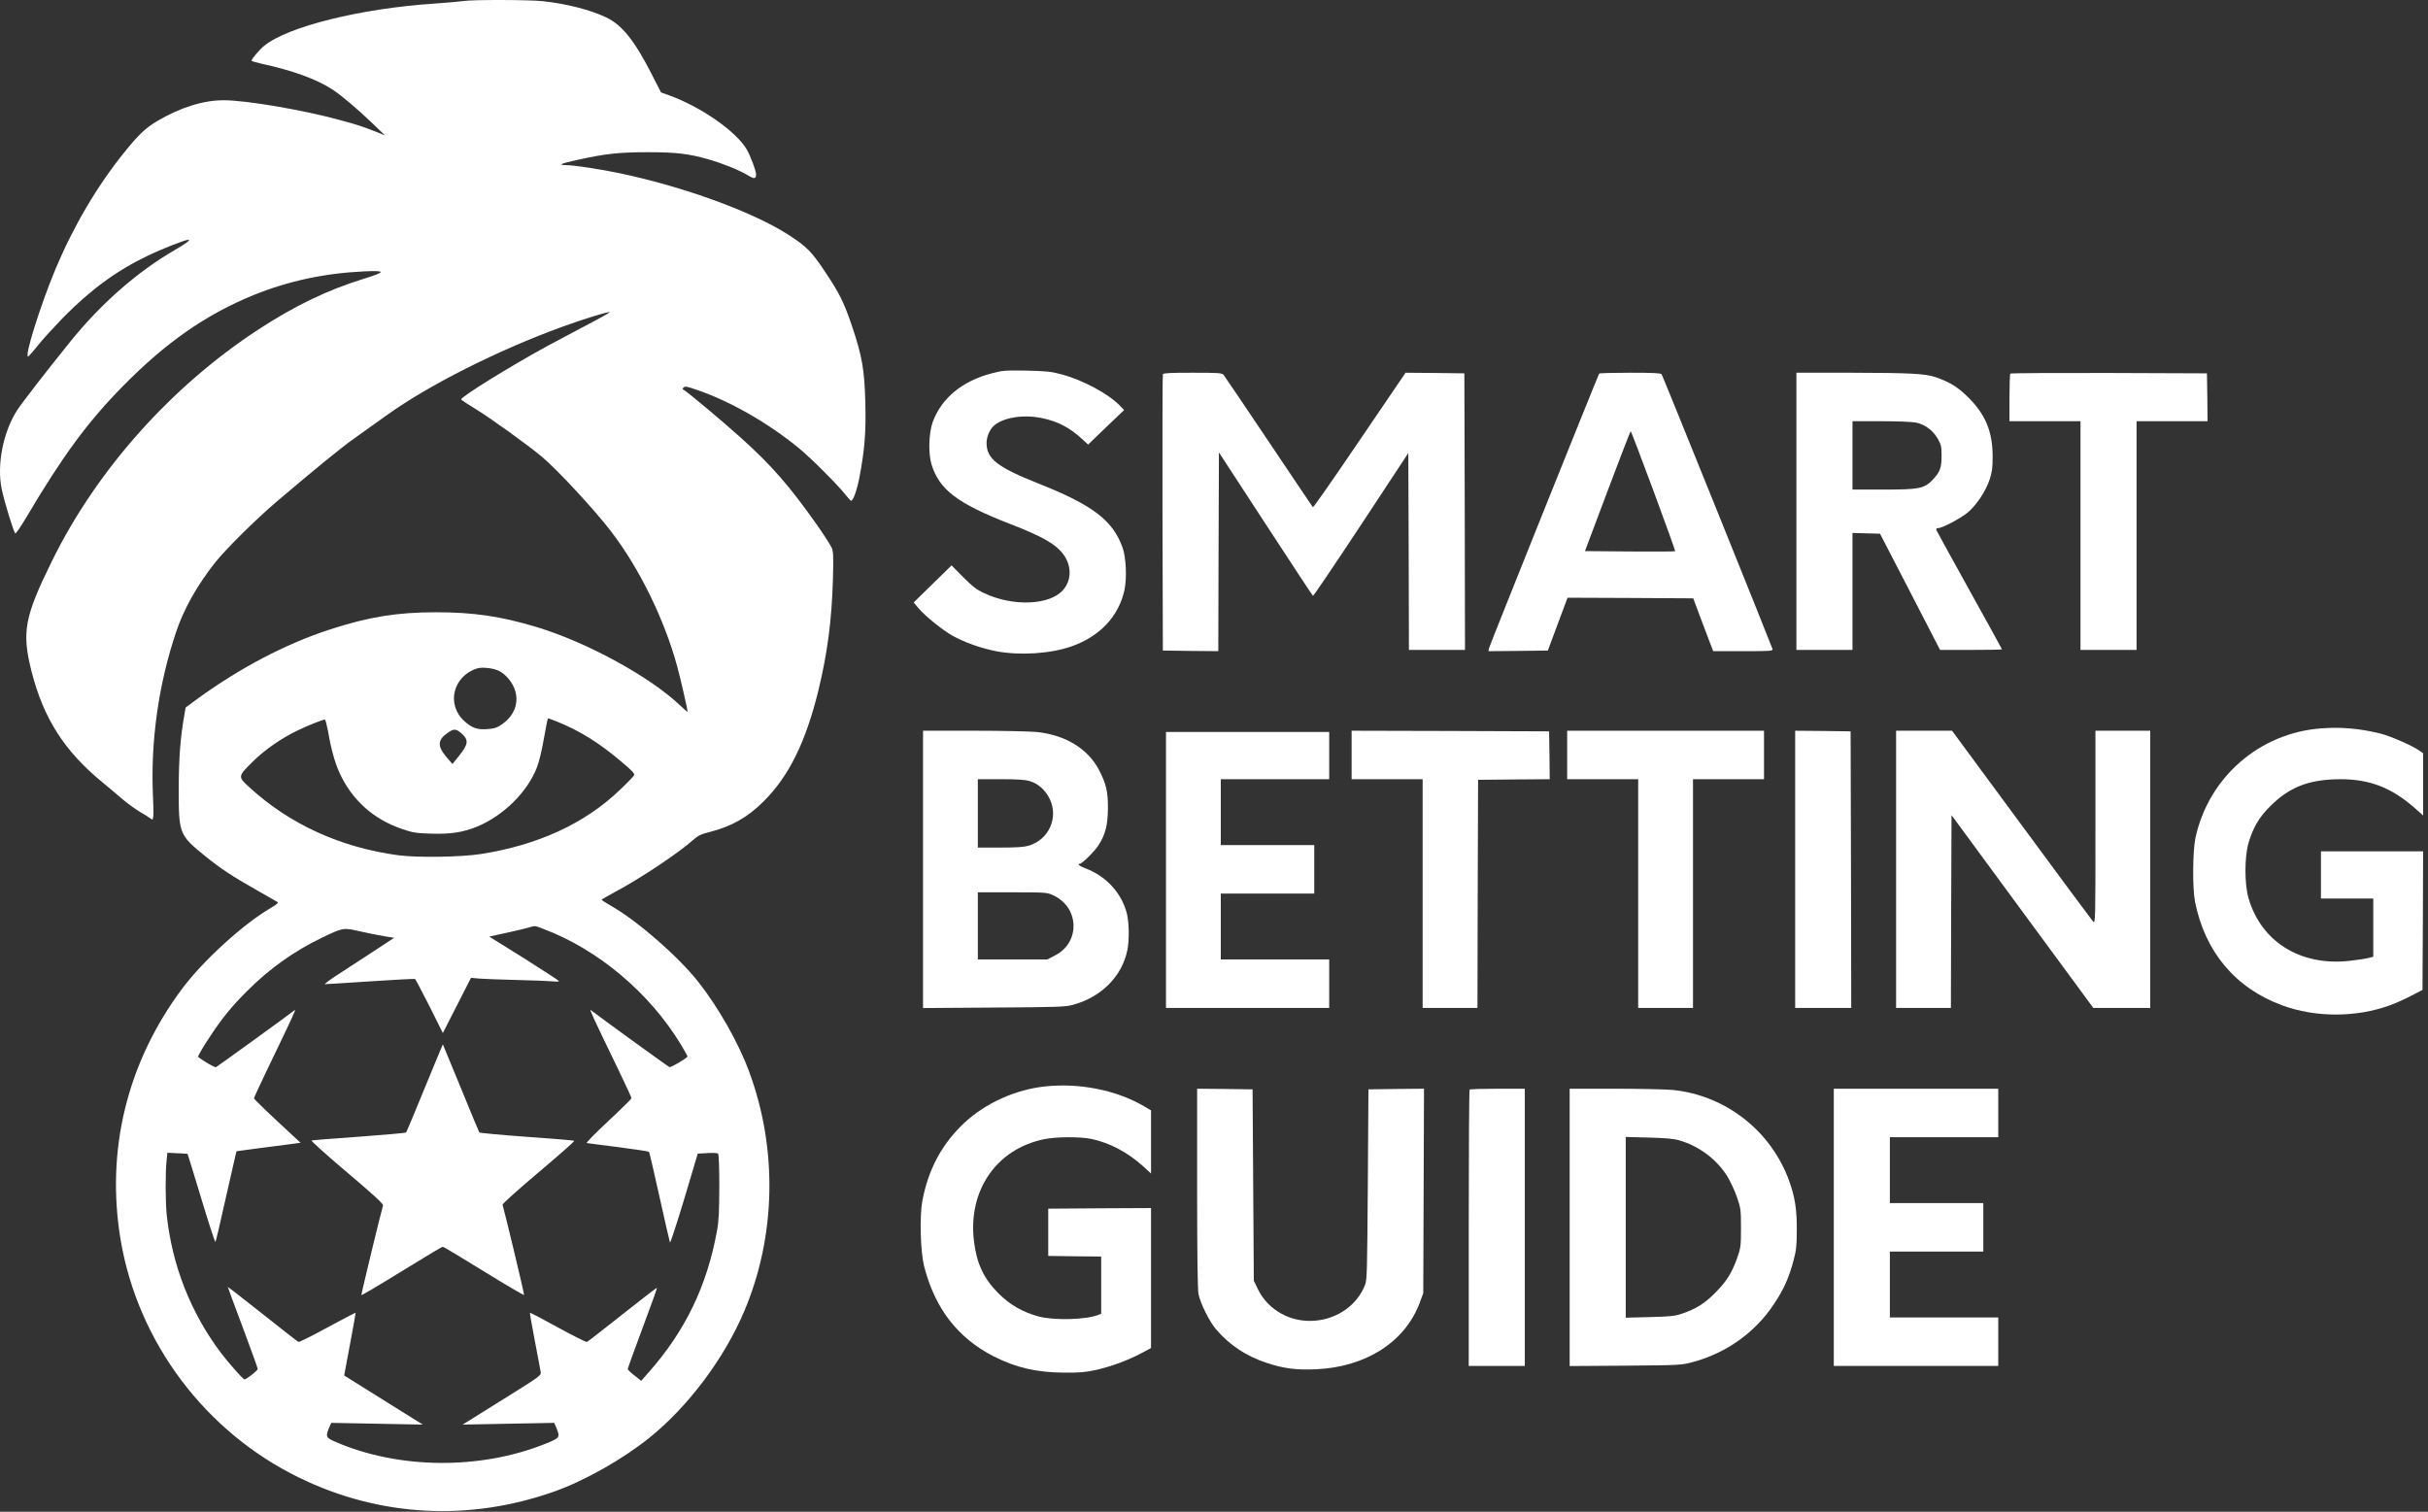
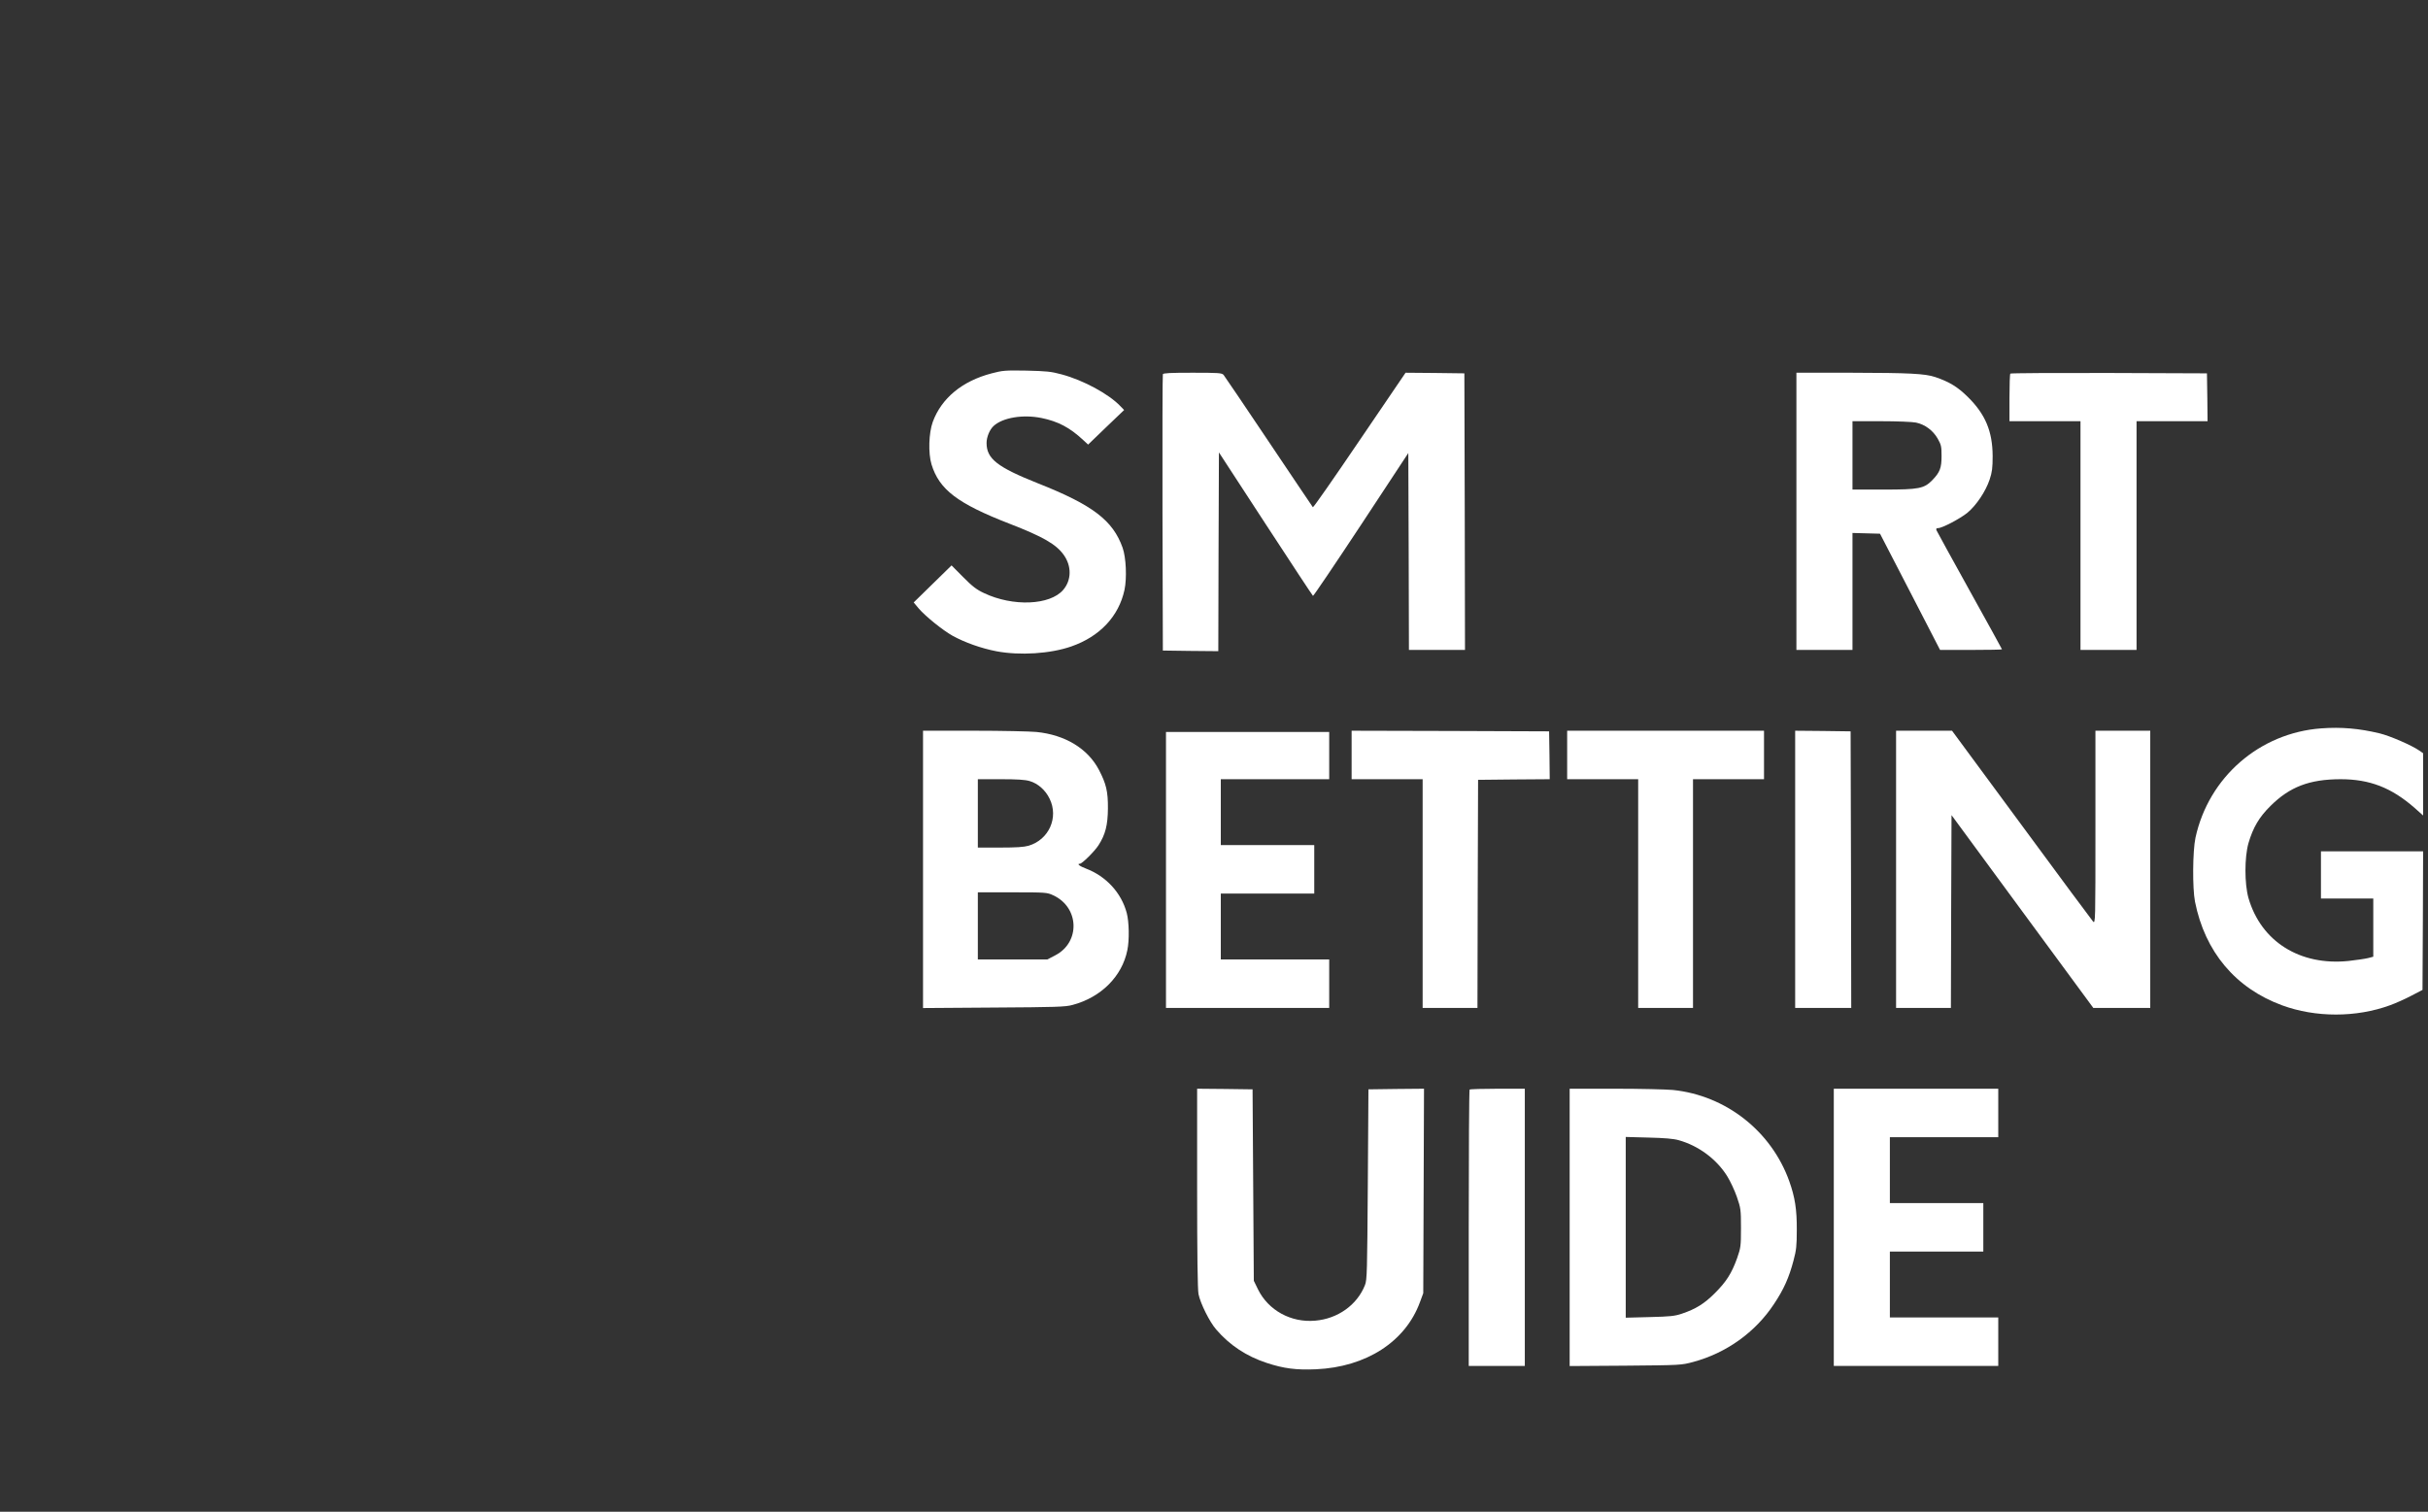
<svg xmlns="http://www.w3.org/2000/svg" width="432" height="269" viewBox="0 0 432 269" fill="none">
  <rect x="0" y="0" width="432" height="269" fill="#333333" stroke="none" />
-   <path d="M82.406 0.188C81.852 0.276 79.613 0.476 77.419 0.63C64.207 1.493 51.172 4.722 46.982 8.173C46.184 8.814 44.743 10.518 44.743 10.805C44.743 10.871 45.541 11.115 46.517 11.336C52.081 12.53 56.359 14.101 59.197 15.959C60.859 17.065 63.386 19.21 66.135 21.82L68.507 24.099L67.332 23.612C64.428 22.484 63.741 22.241 60.704 21.422C54.098 19.587 43.701 17.817 39.755 17.839C36.164 17.839 32.041 19.144 28.029 21.511C25.9 22.772 24.659 23.944 22.132 27.085C17.277 33.101 13.11 40.179 9.873 47.877C7.235 54.181 4.242 63.692 5.018 63.427C5.129 63.382 5.927 62.498 6.747 61.458C7.567 60.418 9.563 58.251 11.136 56.614C16.058 51.593 20.735 48.164 26.233 45.532C28.826 44.272 32.972 42.657 33.548 42.657C33.969 42.657 33.016 43.387 31.243 44.404C24.548 48.253 18.009 53.982 12.555 60.728C8.232 66.081 3.976 71.589 3.09 72.938C0.562 76.831 -0.59 82.67 0.296 86.984C0.784 89.372 2.491 94.88 2.735 94.924C2.846 94.946 3.688 93.73 4.597 92.204C11.114 81.188 15.526 75.172 21.799 68.779C29.492 60.949 36.563 56.017 45.076 52.522C51.261 50.022 57.645 48.629 64.672 48.297C68.729 48.098 68.751 48.364 64.672 49.624C58.221 51.615 52.28 54.49 45.852 58.715C30.445 68.802 17.233 83.621 9.297 99.724C4.353 109.766 3.843 112.443 5.595 119.41C7.723 127.815 11.469 133.677 18.252 139.229C19.361 140.136 20.957 141.485 21.799 142.215C22.664 142.945 24.06 143.962 24.903 144.471C25.767 144.958 26.61 145.511 26.809 145.666C27.142 145.931 27.186 145.887 27.275 145.245C27.319 144.847 27.297 143.122 27.208 141.419C26.787 131.841 28.228 121.688 31.331 112.465C32.728 108.306 35.078 104.148 38.314 100.056C40.177 97.711 45.497 92.447 49.066 89.394C56.093 83.422 60.992 79.419 63.231 77.87C64.561 76.919 67.044 75.15 68.773 73.911C76.222 68.558 88.481 62.365 99.941 58.184C103.887 56.747 108.321 55.375 108.498 55.552C108.543 55.596 106.836 56.57 104.663 57.698C102.491 58.848 99.232 60.573 97.392 61.569C90.919 65.086 81.919 70.66 82.052 71.08C82.096 71.19 83.227 71.942 84.557 72.739C87.15 74.309 93.668 78.999 96.394 81.255C99.165 83.577 105.838 90.766 108.764 94.615C113.752 101.118 118.186 110.164 120.469 118.503C121.112 120.87 122.331 126.179 122.331 126.643C122.331 126.732 121.755 126.245 121.067 125.581C115.747 120.472 104.486 114.301 95.486 111.58C89.079 109.656 84.246 108.948 77.552 108.948C70.657 108.948 65.581 109.766 58.665 112.022C50.773 114.588 42.504 118.946 34.834 124.564L33.038 125.891L32.795 127.24C32.085 131.332 31.819 134.805 31.797 140.313C31.797 148.408 31.864 148.563 36.541 152.368C39.312 154.602 41.263 155.885 45.541 158.318C47.47 159.424 49.199 160.397 49.376 160.508C49.598 160.618 49.265 160.928 48.201 161.547C43.347 164.378 36.186 170.881 32.462 175.858C22.597 189.041 18.762 204.746 21.489 220.782C24.593 238.92 36.563 254.846 53.278 262.963C67.576 269.931 83.537 270.771 98.7 265.374C104.065 263.472 110.848 259.623 115.57 255.819C122.486 250.245 128.893 241.663 132.417 233.324C138.07 219.986 138.381 204.48 133.304 190.722C131.42 185.591 127.829 179.265 124.237 174.708C120.735 170.262 113.575 164.002 108.919 161.304C107.9 160.707 107.035 160.176 107.035 160.109C107.035 160.043 108.121 159.424 109.429 158.716C113.885 156.349 120.779 151.748 123.262 149.514C124.215 148.674 124.659 148.453 126.41 148.01C130.245 147.015 133.06 145.4 135.854 142.613C140.354 138.145 143.346 132.084 145.607 122.883C147.204 116.313 148.002 110.341 148.201 102.931C148.312 99.016 148.268 98.154 147.979 97.468C147.78 97.026 146.671 95.278 145.497 93.597C140.464 86.453 137.317 82.847 131.863 77.937C128.715 75.083 122.043 69.509 121.622 69.355C121.4 69.266 121.4 69.2 121.622 68.956C121.866 68.691 122.242 68.757 124.06 69.399C129.89 71.389 136.629 75.238 142.061 79.684C144.166 81.387 148.999 86.209 150.374 87.957C150.861 88.576 151.327 89.085 151.415 89.107C151.792 89.129 152.457 87.271 152.901 85.015C153.854 79.972 154.098 76.941 153.965 71.633C153.81 65.749 153.388 63.338 151.593 58.03C150.108 53.672 149.398 52.257 146.76 48.297C144.388 44.736 143.479 43.829 140.132 41.684C133.725 37.614 121.577 33.212 110.249 30.823C106.747 30.093 102.092 29.385 100.717 29.385C99.165 29.363 99.764 29.098 102.823 28.434C107.722 27.35 110.161 27.085 115.237 27.085C120.402 27.085 122.553 27.35 126.188 28.39C128.627 29.098 131.619 30.314 133.038 31.177C134.191 31.885 134.523 31.863 134.523 31.044C134.523 30.358 133.548 27.793 132.839 26.554C130.954 23.347 124.637 18.967 119.028 16.954L117.609 16.446L115.902 13.106C112.887 7.2 110.649 4.413 107.833 3.086C105.084 1.758 100.739 0.652 96.572 0.21C94.133 -0.055 83.958 -0.077 82.406 0.188ZM88.791 119.388C90.055 120.03 91.251 121.489 91.673 122.949C92.338 125.205 91.429 127.439 89.256 128.921C88.392 129.519 87.926 129.651 86.707 129.74C84.934 129.873 83.958 129.541 82.628 128.324C79.37 125.382 80.567 120.339 84.867 118.946C85.754 118.658 87.816 118.879 88.791 119.388ZM99.077 128.391C103.2 130.049 106.592 132.173 110.56 135.535C112.577 137.238 112.976 137.658 112.799 137.99C112.688 138.189 111.535 139.384 110.227 140.622C103.998 146.572 95.641 150.399 85.532 151.97C81.941 152.523 74.271 152.633 70.901 152.191C60.615 150.819 51.504 146.661 44.322 140.047C42.305 138.189 42.305 138.167 44.943 135.557C47.049 133.456 50.041 131.377 52.945 129.983C54.83 129.076 57.445 128.037 57.8 128.037C57.911 128.037 58.155 129.01 58.377 130.182C58.908 133.301 59.574 135.668 60.394 137.482C62.588 142.326 66.446 145.798 71.566 147.524C73.428 148.165 74.027 148.254 76.665 148.342C80.19 148.453 82.429 148.099 84.912 147.081C89.611 145.113 93.823 140.954 95.53 136.553C95.885 135.69 96.417 133.478 96.727 131.664C97.326 128.302 97.436 127.815 97.569 127.815C97.614 127.815 98.279 128.081 99.077 128.391ZM82.074 130.47C83.448 131.686 83.36 132.416 81.586 134.606L80.5 135.955L79.347 134.606C77.773 132.704 77.862 131.62 79.746 130.337C80.766 129.651 81.143 129.673 82.074 130.47ZM96.66 165.285C106.437 168.957 115.614 176.699 121.178 185.922C121.799 186.984 122.331 187.913 122.331 187.98C122.309 188.245 119.383 189.992 119.117 189.882C118.895 189.815 106.503 180.835 105.107 179.729C104.818 179.53 105.616 181.233 109.895 190.081C111.247 192.868 112.355 195.279 112.355 195.412C112.355 195.544 110.493 197.38 108.21 199.504C105.949 201.627 104.22 203.374 104.397 203.397C104.574 203.441 107.102 203.75 110.028 204.126C112.954 204.503 115.415 204.879 115.481 204.967C115.548 205.055 116.39 208.661 117.343 212.974C118.296 217.287 119.139 220.937 119.205 221.092C119.272 221.225 120.425 217.73 121.755 213.306L124.149 205.277L125.856 205.188C126.787 205.122 127.651 205.166 127.762 205.277C127.895 205.409 127.984 207.643 127.984 211.16C127.962 215.673 127.895 217.309 127.563 219.057C125.789 228.811 121.932 236.796 115.503 244.096L114.085 245.71L112.887 244.759C112.222 244.251 111.69 243.742 111.69 243.609C111.69 243.476 112.887 240.181 114.328 236.31C115.791 232.417 116.944 229.187 116.9 229.143C116.856 229.099 114.085 231.245 110.759 233.877C107.434 236.509 104.597 238.721 104.441 238.787C104.286 238.854 101.959 237.681 99.254 236.199C96.572 234.717 94.333 233.545 94.289 233.589C94.244 233.633 94.643 235.912 95.175 238.677C95.707 241.419 96.173 243.941 96.217 244.251C96.284 244.759 95.707 245.157 89.301 249.139L82.318 253.496L90.454 253.342L98.611 253.187L98.966 254.005C99.698 255.797 99.653 255.863 96.993 256.925C85.421 261.57 70.901 261.437 59.706 256.571C57.977 255.841 57.889 255.642 58.576 254.005L58.931 253.187L67.088 253.342L75.224 253.496L68.241 249.139C64.406 246.75 61.258 244.781 61.236 244.759C61.236 244.737 61.702 242.238 62.278 239.185C62.854 236.155 63.298 233.633 63.276 233.589C63.231 233.567 60.992 234.739 58.288 236.199C55.583 237.681 53.256 238.831 53.1 238.787C52.945 238.721 50.063 236.465 46.694 233.788C43.302 231.112 40.531 228.944 40.531 229.011C40.531 229.055 41.728 232.306 43.191 236.199C44.654 240.114 45.852 243.432 45.852 243.587C45.852 243.897 43.723 245.556 43.457 245.445C43.125 245.312 40.62 242.459 39.29 240.712C33.947 233.589 30.644 225.25 29.669 216.248C29.425 213.925 29.403 208.595 29.647 206.449L29.78 205.122L31.553 205.21C32.529 205.255 33.349 205.299 33.371 205.321C33.393 205.343 34.502 208.926 35.809 213.262C37.117 217.597 38.248 221.092 38.337 220.981C38.403 220.893 39.201 217.597 40.066 213.638C40.952 209.678 41.773 206.095 41.883 205.653L42.083 204.856L45.807 204.348C47.847 204.082 50.396 203.75 51.482 203.618L53.477 203.352L49.332 199.504C47.049 197.38 45.187 195.544 45.187 195.434C45.187 195.323 46.251 193.023 47.536 190.346C52.059 180.968 52.724 179.508 52.458 179.729C51.349 180.614 38.647 189.793 38.425 189.904C38.204 189.97 36.253 188.864 35.255 188.068C35.144 187.98 36.209 186.166 37.516 184.219C39.578 181.1 41.285 179.021 43.967 176.345C47.913 172.386 52.347 169.222 57.29 166.856C61.059 165.042 61.081 165.042 64.052 165.728C65.448 166.037 67.377 166.435 68.352 166.59L70.126 166.878L65.914 169.643C63.608 171.147 60.748 173.005 59.596 173.757C58.443 174.531 57.645 175.15 57.822 175.128C58 175.128 61.657 174.907 65.914 174.62C70.192 174.332 73.761 174.155 73.85 174.199C73.938 174.266 75.091 176.455 76.421 179.065L78.793 183.821L81.298 178.911L83.803 174L85.288 174.133C86.086 174.199 89.057 174.31 91.85 174.376C94.665 174.443 97.525 174.553 98.257 174.62C99.077 174.708 99.498 174.686 99.431 174.553C99.343 174.42 96.528 172.607 93.18 170.483L87.04 166.657L89.899 166.037C91.451 165.706 93.247 165.285 93.845 165.108C95.308 164.688 95.087 164.688 96.66 165.285Z" fill="white" />
-   <path d="M75.579 193.576C73.827 197.867 72.342 201.428 72.254 201.516C72.165 201.605 68.418 201.937 63.918 202.268C59.396 202.578 55.583 202.888 55.428 202.932C55.273 202.976 58.088 205.52 61.702 208.572C66.49 212.62 68.219 214.213 68.152 214.5C67.776 215.695 64.251 230.315 64.295 230.448C64.34 230.537 67.554 228.634 71.455 226.223C75.357 223.812 78.66 221.844 78.771 221.844C78.904 221.844 82.185 223.812 86.086 226.223C89.988 228.634 93.202 230.515 93.246 230.426C93.313 230.271 89.722 215.297 89.412 214.368C89.367 214.213 92.249 211.625 95.818 208.617C99.409 205.586 102.269 203.065 102.18 202.998C102.114 202.932 98.301 202.6 93.734 202.291C89.168 201.959 85.377 201.605 85.288 201.516C85.222 201.428 83.737 197.867 82.007 193.62C80.256 189.351 78.815 185.856 78.793 185.834C78.793 185.812 77.33 189.307 75.579 193.576Z" fill="white" />
  <path d="M176.444 66.435C171.19 67.806 167.51 70.859 165.958 75.084C165.249 77.052 165.138 80.635 165.736 82.626C167.111 87.116 170.347 89.594 179.636 93.199C185.621 95.522 187.904 96.849 189.257 98.729C190.698 100.742 190.653 103.241 189.168 104.966C186.818 107.709 180.234 107.975 175.091 105.542C173.761 104.922 173.008 104.347 171.367 102.688L169.305 100.609L165.936 103.905L162.566 107.201L163.475 108.284C164.628 109.634 167.709 112.133 169.483 113.128C171.655 114.323 174.559 115.362 177.308 115.893C181.454 116.668 186.862 116.336 190.609 115.031C195.685 113.261 199.055 109.678 200.075 104.966C200.518 102.865 200.363 99.238 199.742 97.468C198.013 92.602 194.422 89.859 184.69 86.01C177.419 83.113 175.535 81.631 175.535 78.822C175.535 77.76 176.089 76.433 176.798 75.791C178.417 74.309 181.986 73.712 185.289 74.376C188.237 74.973 190.343 76.079 192.715 78.291L193.602 79.109L196.794 76.035L200.008 72.96L199.343 72.274C197.281 70.107 192.781 67.674 188.946 66.634C186.996 66.103 186.242 66.037 182.628 65.948C178.838 65.882 178.372 65.926 176.444 66.435Z" fill="white" />
  <path d="M206.901 66.59C206.834 66.745 206.812 77.87 206.834 91.319L206.901 115.76L211.822 115.827L216.766 115.871L216.81 98.198L216.877 80.503L225.167 93.221C229.734 100.211 233.525 105.984 233.613 106.028C233.702 106.072 237.537 100.388 242.17 93.376L250.572 80.613L250.638 98.132L250.683 115.65H255.671H260.658L260.614 91.031L260.547 66.435L255.316 66.368L250.084 66.324L241.904 78.357C237.404 84.993 233.68 90.346 233.591 90.257C233.525 90.169 229.978 84.926 225.744 78.6C221.51 72.274 217.874 66.921 217.697 66.7C217.386 66.368 216.832 66.324 212.177 66.324C208.231 66.324 206.967 66.391 206.901 66.59Z" fill="white" />
-   <path d="M284.533 66.479C284.267 66.921 265.004 114.942 264.915 115.384L264.826 115.871L270.102 115.827L275.4 115.76L277.152 111.049L278.903 106.36L290.098 106.404L301.27 106.47L302.467 109.678C303.132 111.447 303.93 113.549 304.241 114.367L304.817 115.871H310.137C315.103 115.871 315.458 115.849 315.369 115.473C315.125 114.677 295.839 66.855 295.64 66.59C295.462 66.391 294.066 66.324 290.009 66.324C287.061 66.324 284.578 66.391 284.533 66.479ZM294.199 87.359C296.371 93.221 298.1 98.043 298.056 98.087C298.012 98.154 294.376 98.154 289.987 98.132L282.006 98.065L286.019 87.382C288.236 81.52 290.075 76.72 290.142 76.72C290.208 76.72 292.026 81.52 294.199 87.359Z" fill="white" />
  <path d="M319.625 90.987V115.65H324.613H329.601V105.254V94.836L332.061 94.903L334.5 94.969L339.842 105.299L345.185 115.65H350.682C353.719 115.65 356.202 115.606 356.202 115.54C356.202 115.496 353.608 110.784 350.438 105.077C347.291 99.393 344.63 94.571 344.542 94.35C344.453 94.084 344.52 93.974 344.83 93.974C345.562 93.974 348.709 92.315 350.039 91.253C351.636 89.926 353.298 87.448 354.008 85.325C354.451 83.976 354.54 83.246 354.54 81.144C354.517 76.765 353.254 73.713 350.128 70.638C348.31 68.846 346.869 67.962 344.342 67.099C342.502 66.48 339.709 66.347 329.445 66.325H319.625V90.987ZM340.906 75.195C342.502 75.526 343.943 76.61 344.763 78.048C345.384 79.154 345.451 79.441 345.451 81.144C345.451 83.268 345.163 84.02 343.832 85.413C342.347 86.94 341.46 87.117 335.143 87.117H329.601V81.034V74.951H334.699C337.515 74.951 340.286 75.062 340.906 75.195Z" fill="white" />
  <path d="M357.688 66.48C357.6 66.546 357.533 68.492 357.533 70.793V74.951H363.851H370.169V95.301V115.65H375.157H380.145V95.301V74.951H386.462H392.78L392.736 70.682L392.669 66.435L375.245 66.369C365.669 66.347 357.755 66.391 357.688 66.48Z" fill="white" />
  <path d="M413.02 129.607C402.047 130.404 392.98 138.278 390.631 149.05C390.121 151.417 390.076 158.053 390.542 160.442C392.315 169.378 397.746 175.836 406.037 178.889C412 181.079 419.205 181.079 425.213 178.889C426.21 178.535 427.939 177.761 429.025 177.186L431.021 176.146L431.087 163.804L431.131 151.483H422.043H412.954V155.686V159.889H417.609H422.264V165.064V170.24L421.333 170.484C420.801 170.616 419.249 170.838 417.897 170.992C409.229 171.899 402.291 167.542 400.052 159.778C399.343 157.234 399.343 152.589 400.052 150.046C400.872 147.259 401.936 145.423 403.976 143.41C407.412 140.003 410.892 138.676 416.412 138.654C421.621 138.654 425.479 140.136 429.646 143.786L431.131 145.113V139.561V134.031L430.466 133.567C429.181 132.66 425.235 130.935 423.373 130.492C419.781 129.63 416.589 129.342 413.02 129.607Z" fill="white" />
  <path d="M164.229 154.712V179.375L176.82 179.287C187.86 179.22 189.567 179.176 190.83 178.822C195.907 177.473 199.653 173.735 200.584 169.067C200.961 167.276 200.894 164.046 200.473 162.454C199.52 158.871 196.815 155.929 193.224 154.557C192.094 154.137 191.539 153.695 192.138 153.695C192.537 153.695 194.776 151.461 195.441 150.421C196.682 148.497 197.104 146.816 197.126 143.852C197.148 140.821 196.815 139.472 195.53 136.995C193.535 133.19 189.5 130.757 184.401 130.248C183.249 130.138 178.239 130.027 173.273 130.027H164.229V154.712ZM183.204 138.985C184.667 139.406 186.02 140.6 186.751 142.126C188.392 145.466 186.64 149.404 183.027 150.487C182.185 150.731 180.832 150.819 177.928 150.819H173.982V144.736V138.654H178.039C180.988 138.654 182.406 138.742 183.204 138.985ZM187.394 159.313C192.049 161.458 192.249 167.674 187.749 169.996L186.352 170.726H180.167H173.982V164.754V158.782H180.145C186.108 158.782 186.308 158.804 187.394 159.313Z" fill="white" />
  <path d="M240.486 134.341V138.654H246.804H253.122V159.004V179.354H257.999H262.876L262.92 159.048L262.987 138.765L269.371 138.699L275.733 138.654L275.689 134.385L275.623 130.138L258.066 130.072L240.486 130.028V134.341Z" fill="white" />
  <path d="M278.836 134.341V138.654H285.154H291.472V159.004V179.354H296.349H301.226V159.004V138.654H307.543H313.861V134.341V130.028H296.349H278.836V134.341Z" fill="white" />
  <path d="M319.404 154.691V179.354H324.392H329.38L329.336 154.735L329.269 130.138L324.348 130.072L319.404 130.028V154.691Z" fill="white" />
  <path d="M337.359 154.691V179.354H342.236H347.113L347.158 162.211L347.224 145.047L359.838 162.211L372.451 179.354H377.506H382.582V154.691V130.028H377.705H372.828V147.214C372.828 164.025 372.828 164.401 372.407 163.981C372.185 163.737 366.444 155.996 359.66 146.772L347.313 130.028H342.325H337.359V154.691Z" fill="white" />
  <path d="M207.457 154.801V179.354H221.977H236.497V175.04V170.727H226.854H217.211V164.865V159.004H225.524H233.837V154.691V150.377H225.524H217.211V144.516V138.654H226.854H236.497V134.452V130.249H221.977H207.457V154.801Z" fill="white" />
-   <path d="M186.064 193.31C180.765 193.841 175.357 196.274 171.566 199.813C167.576 203.574 165.159 208.064 164.095 213.748C163.607 216.469 163.763 222.662 164.406 225.25C166.312 232.771 170.369 238.057 176.753 241.331C180.743 243.366 184.468 244.229 189.389 244.251C192.115 244.273 193.135 244.184 195.042 243.764C197.746 243.145 200.628 242.083 203.066 240.8L204.796 239.871V227.418V214.965L195.662 215.009L186.507 215.076V219.278V223.481L191.229 223.547L195.928 223.592V228.679V233.766L195.396 233.987C193.135 234.85 187.527 234.983 184.778 234.253C181.94 233.479 179.679 232.174 177.64 230.139C175.024 227.507 173.783 224.852 173.295 220.893C172.186 211.868 177.263 204.458 185.775 202.711C187.904 202.269 192.182 202.247 194.199 202.667C197.48 203.375 200.628 205.034 203.421 207.555L204.796 208.816V203.198V197.579L203.199 196.65C198.433 193.952 192.005 192.691 186.064 193.31Z" fill="white" />
  <path d="M212.998 211.403C212.998 223.259 213.087 229.497 213.242 230.271C213.574 231.93 215.215 235.226 216.39 236.575C218.784 239.362 221.754 241.331 225.39 242.525C228.405 243.52 230.666 243.808 234.146 243.653C243.08 243.255 250.063 238.743 252.634 231.731L253.233 230.116L253.299 211.912L253.366 193.73L248.422 193.774L243.479 193.841L243.368 210.762C243.257 226.29 243.235 227.772 242.858 228.678C241.462 232.217 238.004 234.673 233.991 235.004C229.691 235.381 225.678 233.169 223.838 229.453L223.084 227.904L222.974 210.872L222.863 193.841L217.942 193.774L212.998 193.73V211.403Z" fill="white" />
  <path d="M261.479 193.886C261.391 193.952 261.324 205.056 261.324 218.549V243.057H266.312H271.3V218.394V193.731H266.467C263.807 193.731 261.546 193.797 261.479 193.886Z" fill="white" />
  <path d="M279.281 218.415V243.078L289.212 243.012C299.077 242.923 299.122 242.923 301.272 242.348C307.169 240.756 312.334 237.062 315.637 232.041C317.366 229.453 318.319 227.329 319.117 224.277C319.605 222.463 319.693 221.667 319.693 218.836C319.716 215.23 319.361 213.018 318.363 210.209C315.171 201.273 307.08 194.925 297.658 193.952C296.417 193.841 291.784 193.73 287.35 193.73H279.281V218.415ZM298.678 202.888C302.181 203.861 305.417 206.25 307.302 209.28C307.856 210.165 308.632 211.824 309.031 212.974C309.718 214.987 309.762 215.208 309.762 218.504C309.762 221.777 309.718 222.021 309.075 223.879C308.1 226.599 307.146 228.081 305.107 230.116C303.245 231.974 301.737 232.925 299.232 233.766C297.991 234.186 297.171 234.275 293.535 234.363L289.257 234.474V218.393V202.313L293.314 202.423C296.129 202.49 297.747 202.622 298.678 202.888Z" fill="white" />
  <path d="M326.277 218.394V243.057H340.908H355.539V238.743V234.43H345.896H336.253V228.569V222.707H344.566H352.879V218.394V214.081H344.566H336.253V208.219V202.357H345.896H355.539V198.044V193.731H340.908H326.277V218.394Z" fill="white" />
</svg>